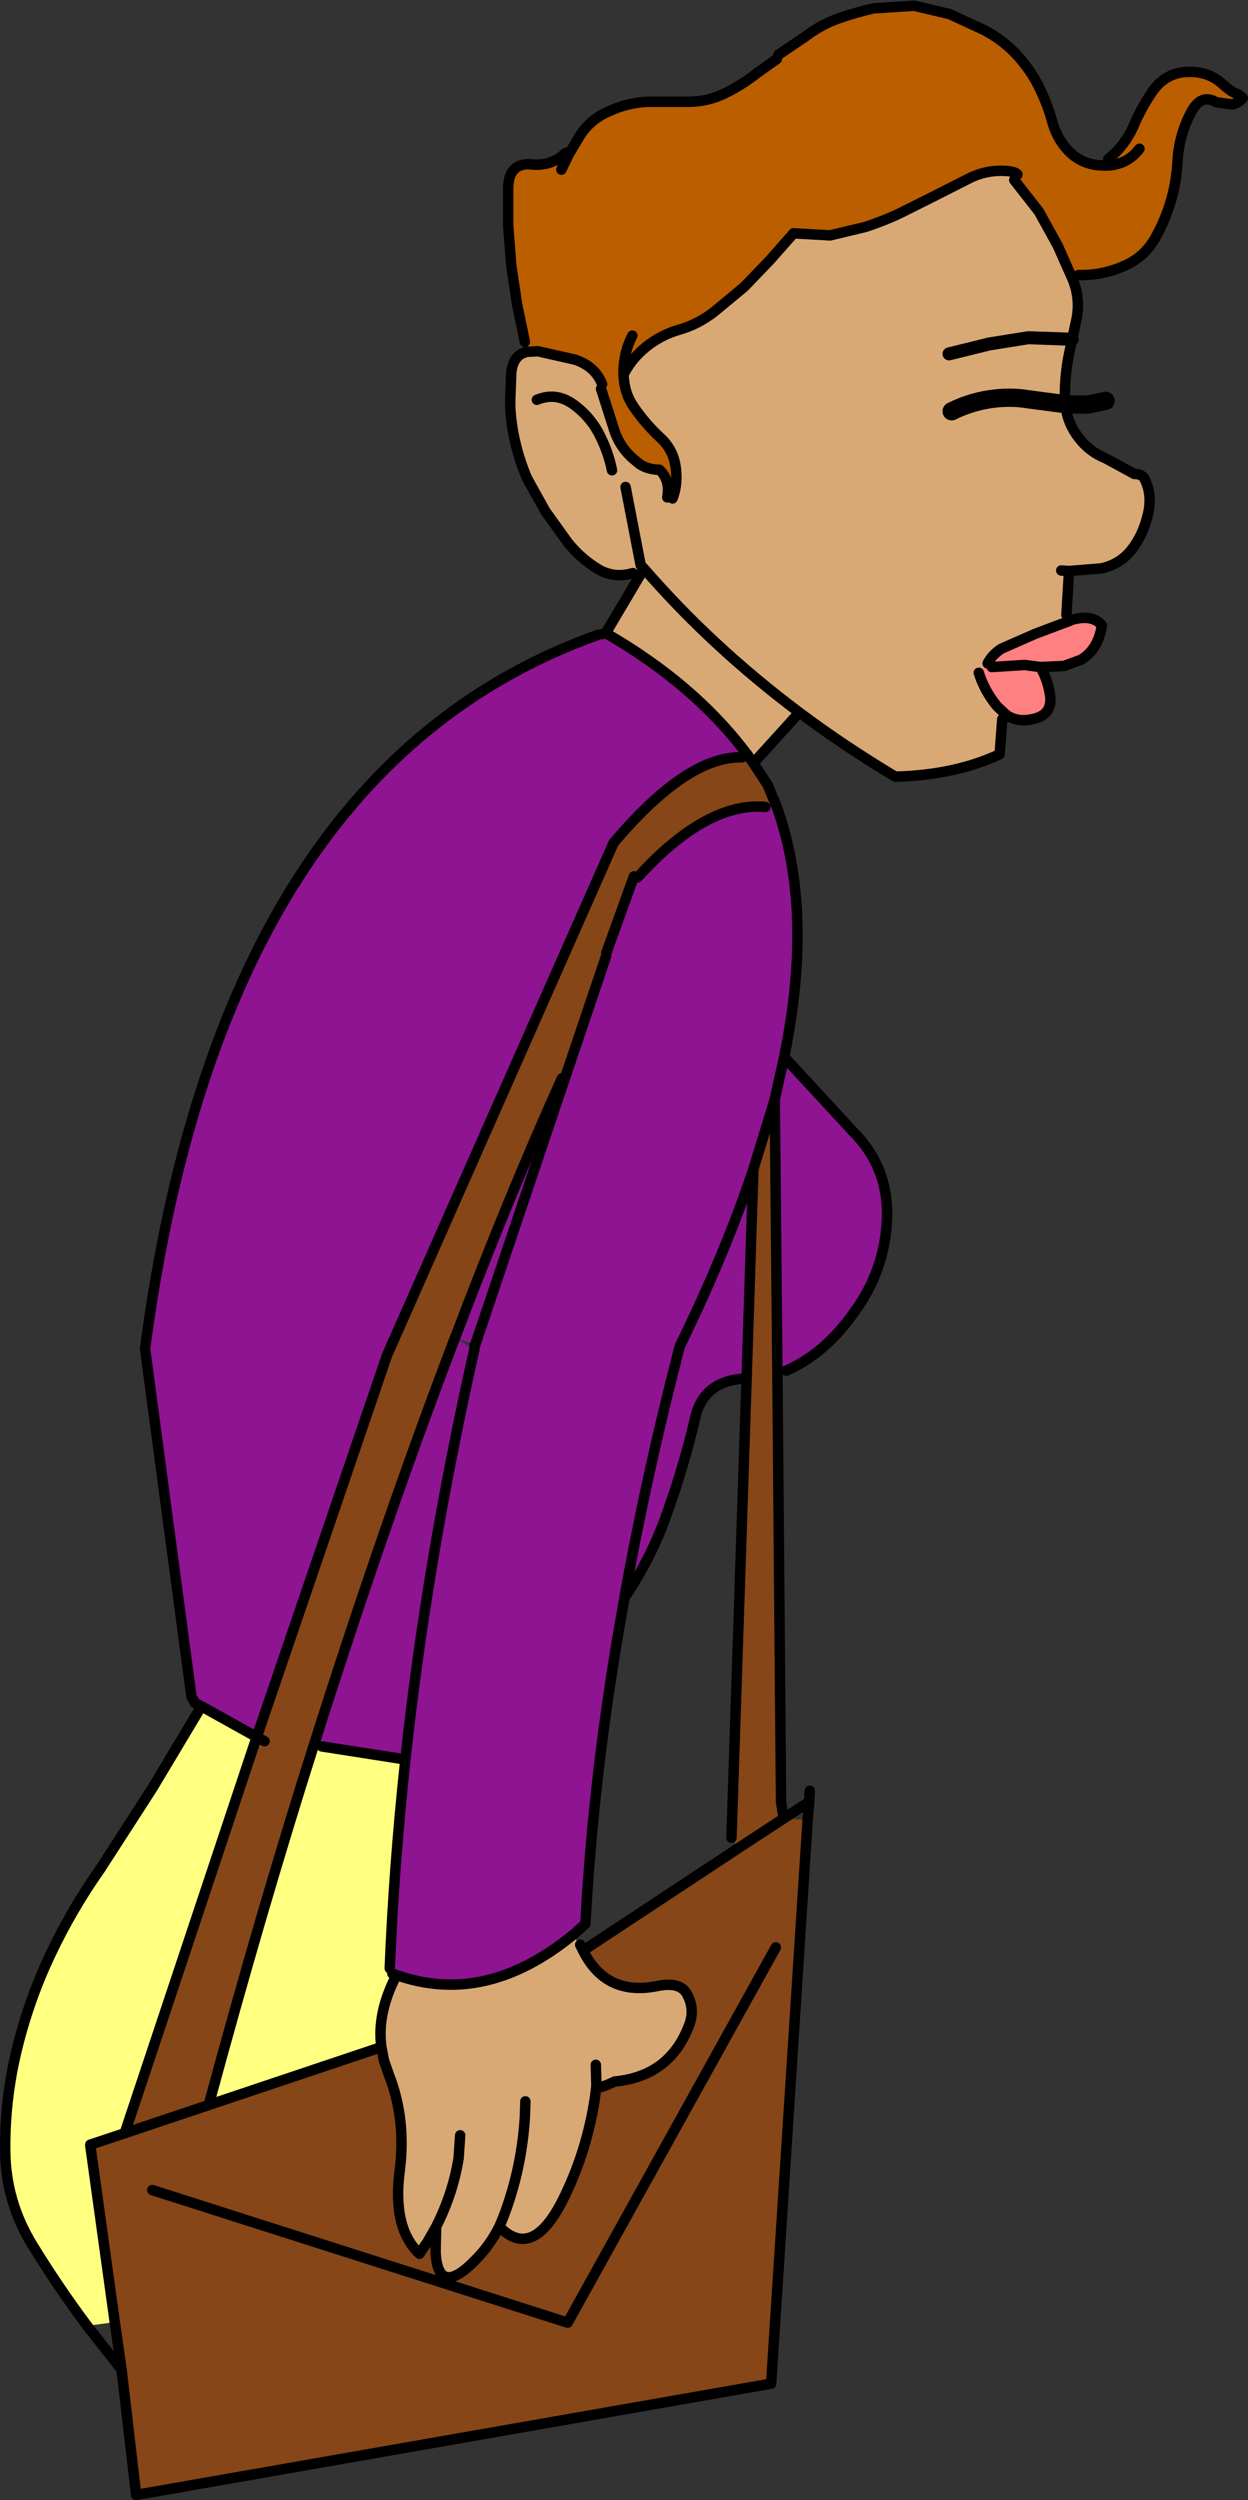
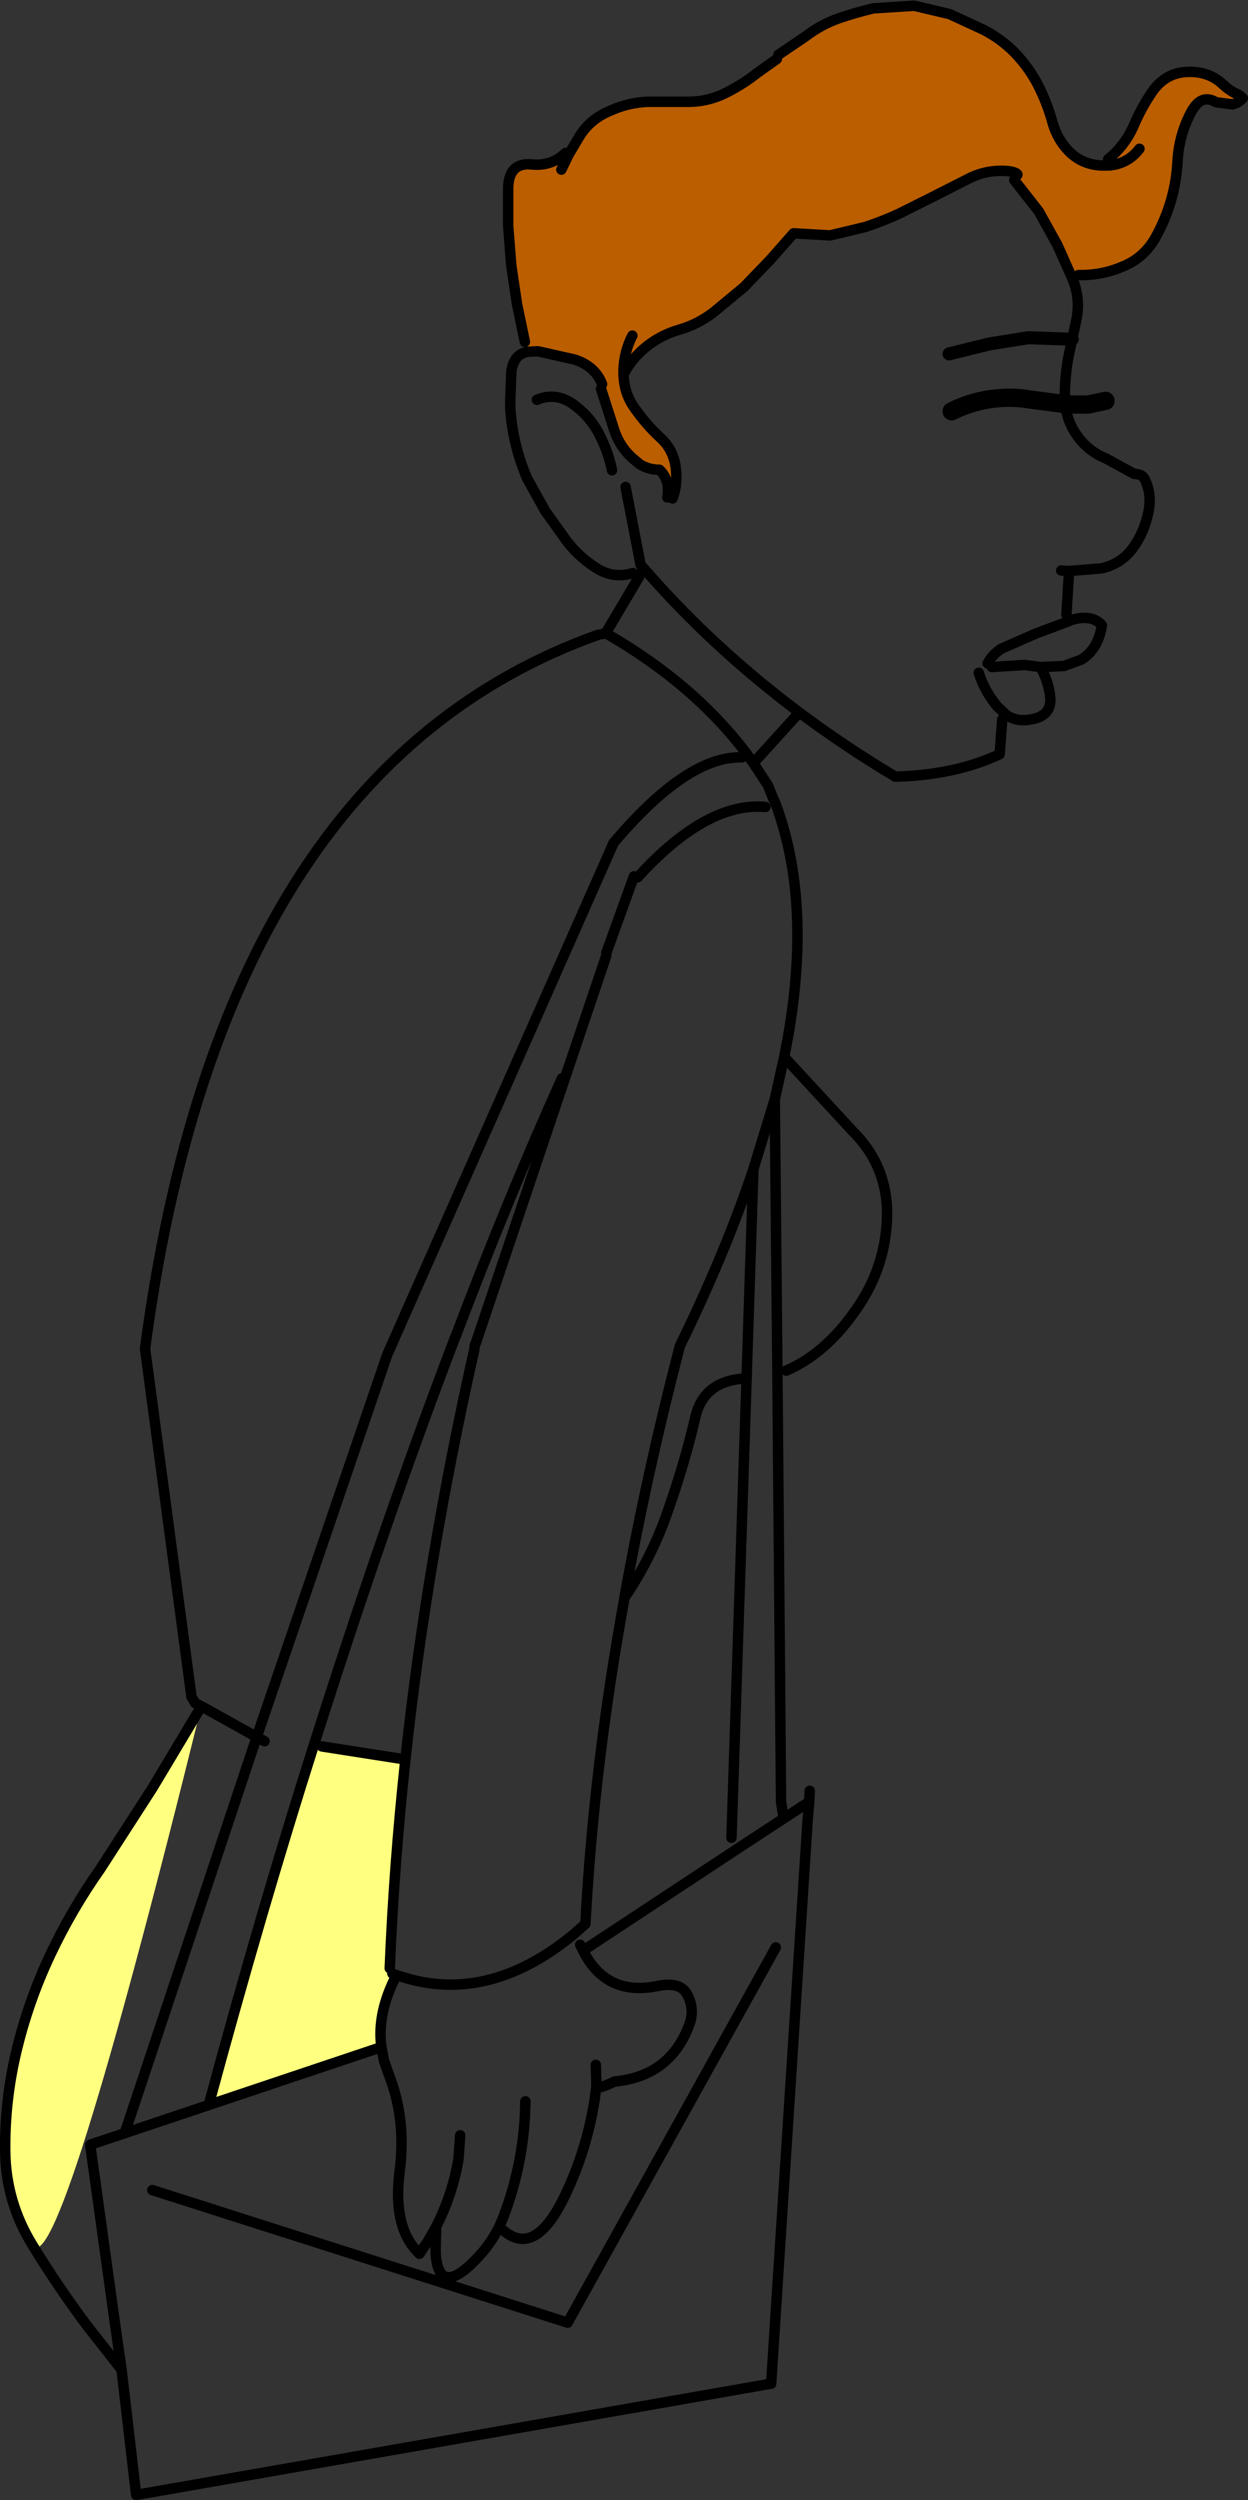
<svg xmlns="http://www.w3.org/2000/svg" height="239.5px" width="119.6px">
  <rect width="100%" height="100%" fill="#333333" stroke="none" />
  <g transform="matrix(1.0, 0.0, 0.0, 1.0, -155.4, -61.2)">
    <path d="M273.5 71.2 L271.95 71.0 Q270.55 70.15 269.6 71.85 268.4 74.05 268.25 76.6 268.05 80.6 266.05 84.1 264.95 85.95 262.95 86.75 260.95 87.6 258.75 87.55 L258.15 87.85 256.75 84.7 254.95 81.45 252.6 78.45 252.9 77.95 252.9 77.9 Q252.75 77.7 252.1 77.6 250.1 77.4 248.35 78.25 L244.9 80.0 241.6 81.65 Q240.0 82.4 238.3 82.95 L234.95 83.75 231.45 83.55 229.2 86.1 226.7 88.7 223.8 91.1 Q222.3 92.25 220.6 92.75 218.8 93.25 217.35 94.4 216.05 95.45 215.3 96.8 L215.15 96.7 215.15 97.1 215.2 97.65 Q215.35 99.05 216.15 100.2 217.25 101.8 218.65 103.1 220.1 104.4 220.2 106.45 220.3 107.8 219.85 108.95 L219.35 108.85 Q219.65 107.2 218.6 106.2 217.6 106.2 216.75 105.7 L216.2 105.25 Q214.75 104.05 214.2 102.2 L213.0 98.45 213.1 98.0 Q212.45 96.3 210.5 95.65 L206.95 94.85 205.95 94.9 205.7 93.95 204.95 90.35 204.4 86.65 204.1 82.85 204.1 79.2 Q204.15 76.75 206.35 76.95 208.25 77.15 209.6 75.85 L209.9 76.0 211.0 74.15 Q212.05 72.55 213.9 71.8 215.55 71.05 217.45 70.95 L221.1 70.95 Q223.1 71.0 224.85 70.15 226.5 69.35 227.95 68.2 L229.85 66.85 230.0 66.45 232.65 64.65 Q234.1 63.55 235.8 62.95 237.4 62.4 239.1 62.0 L243.0 61.75 246.4 62.55 249.65 64.05 Q251.3 64.9 252.6 66.2 253.95 67.6 254.8 69.2 255.7 70.95 256.2 72.7 256.7 74.65 258.05 75.9 259.45 77.15 261.5 77.05 L261.75 77.05 261.6 76.45 Q263.15 75.2 264.0 73.35 264.75 71.55 265.85 69.95 267.05 68.25 269.0 68.1 271.1 67.95 272.5 69.2 273.3 69.95 273.95 70.2 L274.15 70.3 273.5 71.2 M264.6 75.45 Q263.55 76.85 261.75 77.05 263.55 76.85 264.6 75.45 M209.2 77.45 L209.9 76.0 209.2 77.45 M216.0 93.35 Q215.2 94.9 215.15 96.7 215.2 94.9 216.0 93.35" fill="#bb5e00" fill-rule="evenodd" stroke="none" />
-     <path d="M213.45 121.85 Q221.95 126.75 226.95 133.4 L226.5 133.75 Q221.25 133.6 214.2 141.95 L192.5 191.0 180.0 227.6 174.7 224.65 174.1 224.35 173.85 223.9 173.75 223.75 169.3 190.4 Q176.65 134.85 212.75 122.0 L213.1 121.95 213.45 121.85 M216.15 145.15 L216.5 145.25 Q223.1 138.0 228.75 138.5 L229.75 138.25 Q233.45 148.3 230.55 162.45 L229.65 166.5 230.55 162.45 237.15 169.6 Q240.6 173.05 240.4 178.0 240.2 182.85 237.3 186.85 234.45 190.9 230.75 192.5 L229.9 192.5 229.65 166.5 227.6 173.2 Q224.95 181.15 220.55 190.15 217.35 202.5 215.25 214.2 L215.25 214.25 215.25 214.2 Q217.35 202.5 220.55 190.15 224.95 181.15 227.6 173.2 L226.95 193.25 Q222.9 193.4 222.05 196.9 221.05 201.25 219.45 205.8 217.95 210.25 215.25 214.25 212.3 230.45 211.5 245.5 L210.6 246.3 210.55 246.35 210.25 246.6 Q201.9 253.4 193.4 250.4 L193.35 250.4 193.0 250.25 192.75 249.75 Q193.15 239.95 194.25 229.75 196.3 210.75 200.85 190.5 196.3 210.75 194.25 229.75 L186.25 228.5 185.55 228.15 Q192.3 206.9 199.0 189.35 L199.05 189.25 Q204.15 175.8 209.25 164.5 L209.5 164.6 213.5 152.75 213.5 152.5 216.15 145.15 M200.95 190.0 L209.5 164.6 200.95 190.0 199.0 189.35 200.85 190.5 200.9 190.05 200.95 190.0" fill="#8e1492" fill-rule="evenodd" stroke="none" />
-     <path d="M258.15 87.85 L258.25 88.1 Q258.95 89.9 258.55 91.85 L258.15 93.7 257.8 95.35 Q257.45 97.2 257.45 99.1 L257.5 99.95 Q257.65 101.5 258.5 102.75 259.6 104.4 261.35 105.1 L264.1 106.6 Q264.85 106.6 265.1 107.1 265.9 108.7 265.35 110.7 264.9 112.5 263.85 113.85 262.75 115.25 260.95 115.65 L257.85 115.9 257.6 120.1 257.85 120.7 254.65 121.9 251.35 123.35 Q250.45 123.95 250.05 124.75 L249.2 125.65 Q249.75 127.4 250.95 128.85 L251.85 129.7 251.45 130.1 251.2 133.45 Q246.95 135.45 241.2 135.6 236.35 132.7 232.0 129.45 L227.6 134.3 227.3 133.9 227.0 133.45 226.95 133.4 Q221.95 126.75 213.45 121.85 L216.65 116.45 216.05 116.1 Q214.2 116.65 212.6 115.65 211.0 114.65 209.8 113.15 L207.65 110.15 205.9 107.0 Q205.2 105.35 204.8 103.65 204.4 102.0 204.3 100.25 L204.3 99.6 204.3 99.5 204.4 96.85 Q204.6 95.15 205.95 94.9 L206.95 94.85 210.5 95.65 Q212.45 96.3 213.1 98.0 L213.0 98.45 214.2 102.2 Q214.75 104.05 216.2 105.25 L216.75 105.7 Q217.6 106.2 218.6 106.2 219.65 107.2 219.35 108.85 L219.85 108.95 Q220.3 107.8 220.2 106.45 220.1 104.4 218.65 103.1 217.25 101.8 216.15 100.2 215.35 99.05 215.2 97.65 L215.15 97.1 215.3 96.8 Q216.05 95.45 217.35 94.4 218.8 93.25 220.6 92.75 222.3 92.25 223.8 91.1 L226.7 88.7 229.2 86.1 231.45 83.55 234.95 83.75 238.3 82.95 Q240.0 82.4 241.6 81.65 L244.9 80.0 248.35 78.25 Q250.1 77.4 252.1 77.6 252.75 77.7 252.9 77.9 L252.9 77.95 252.6 78.45 254.95 81.45 256.75 84.7 258.15 87.85 M215.35 107.85 L216.8 115.35 216.95 115.5 217.1 115.65 216.65 116.45 217.1 115.65 216.95 115.5 216.8 115.35 215.35 107.85 M258.15 93.7 L253.95 93.55 250.2 94.15 246.35 95.1 250.2 94.15 253.95 93.55 258.15 93.7 M214.05 106.25 Q213.7 104.5 212.85 102.85 L212.75 102.65 Q211.85 101.0 210.3 99.9 208.65 98.75 206.85 99.5 208.65 98.75 210.3 99.9 211.85 101.0 212.75 102.65 L212.85 102.85 Q213.7 104.5 214.05 106.25 M217.1 115.65 Q223.6 123.15 232.0 129.45 223.6 123.15 217.1 115.65 M193.4 250.4 Q201.9 253.4 210.25 246.6 L211.0 247.5 211.25 248.0 211.3 248.1 Q213.5 252.45 218.4 251.45 220.6 251.0 221.25 252.25 222.05 253.75 221.4 255.3 219.55 260.1 214.3 260.6 212.75 261.35 212.55 261.1 L212.4 262.25 Q211.65 267.1 209.6 271.4 206.55 277.9 203.25 274.5 202.35 276.3 200.95 277.7 199.3 279.4 198.35 279.35 197.3 279.3 197.15 277.05 L197.15 276.45 197.2 274.5 196.35 276.0 196.1 276.35 195.6 277.1 Q193.0 274.65 193.7 269.2 194.35 264.2 192.65 259.9 L192.2 258.6 191.95 257.3 Q191.5 254.05 193.4 250.4 M257.1 115.85 L257.85 115.9 257.1 115.85 M246.6 100.6 Q248.3 99.75 250.2 99.45 252.15 99.15 253.95 99.45 L257.35 99.9 257.5 99.95 257.35 99.9 253.95 99.45 Q252.15 99.15 250.2 99.45 248.3 99.75 246.6 100.6 M199.5 265.75 L199.35 267.95 Q198.8 271.35 197.2 274.5 198.8 271.35 199.35 267.95 L199.5 265.75 M205.75 262.5 L205.7 264.0 Q205.4 268.95 203.65 273.55 L203.25 274.5 203.65 273.55 Q205.4 268.95 205.7 264.0 L205.75 262.5 M212.5 259.0 L212.55 260.75 212.55 261.1 212.55 260.75 212.5 259.0" fill="#d9a975" fill-rule="evenodd" stroke="none" />
-     <path d="M174.7 224.65 L180.0 227.6 167.35 265.55 164.05 266.65 164.05 266.7 166.4 283.65 163.75 284.0 Q160.95 280.25 158.5 276.25 155.95 272.1 155.9 267.25 155.85 262.45 156.95 257.8 158.1 252.95 160.2 248.5 162.25 244.15 165.0 240.25 L170.0 232.5 174.7 224.65 M194.25 229.75 Q193.15 239.95 192.75 249.75 L193.0 250.25 193.35 250.4 193.4 250.4 Q191.5 254.05 191.95 257.3 L175.4 262.85 Q180.4 244.35 185.5 228.3 L186.25 228.5 194.25 229.75" fill="#ffff80" fill-rule="evenodd" stroke="none" />
-     <path d="M226.95 133.4 L227.0 133.45 227.3 133.9 227.6 134.3 229.0 136.45 229.5 137.7 229.6 137.9 229.65 138.0 229.7 138.15 229.75 138.25 228.75 138.5 Q223.1 138.0 216.5 145.25 L216.15 145.15 213.5 152.5 213.5 152.75 209.5 164.6 209.25 164.5 Q204.15 175.8 199.05 189.25 L199.0 189.35 Q192.3 206.9 185.55 228.15 L185.55 228.2 185.5 228.3 Q180.4 244.35 175.4 262.85 L191.95 257.3 192.2 258.6 192.65 259.9 Q194.35 264.2 193.7 269.2 193.0 274.65 195.6 277.1 L196.1 276.35 196.35 276.0 197.2 274.5 197.15 276.45 197.15 277.05 Q197.3 279.3 198.35 279.35 199.3 279.4 200.95 277.7 202.35 276.3 203.25 274.5 206.55 277.9 209.6 271.4 211.65 267.1 212.4 262.25 L212.55 261.1 Q212.75 261.35 214.3 260.6 219.55 260.1 221.4 255.3 222.05 253.75 221.25 252.25 220.6 251.0 218.4 251.45 213.5 252.45 211.3 248.1 L211.75 247.75 226.15 238.25 230.5 235.4 232.8 235.55 229.3 289.55 229.25 289.55 168.45 300.2 167.05 288.2 166.4 283.65 164.05 266.7 164.05 266.65 167.35 265.55 180.0 227.6 192.5 191.0 214.2 141.95 Q221.25 133.6 226.5 133.75 L226.95 133.4 M227.6 173.2 L229.65 166.5 229.9 192.5 230.25 233.8 230.5 235.4 226.15 238.25 225.5 237.25 226.95 193.25 227.6 173.2 M180.75 228.0 L180.0 227.6 180.75 228.0 M167.35 265.55 L175.4 262.85 167.35 265.55 M229.75 247.75 L209.8 283.7 170.0 271.0 209.8 283.7 229.75 247.75" fill="#864617" fill-rule="evenodd" stroke="none" />
-     <path d="M251.85 129.7 L250.95 128.85 Q249.75 127.4 249.2 125.65 L250.05 124.75 Q250.45 123.95 251.35 123.35 L254.65 121.9 257.85 120.7 258.05 120.6 Q260.05 120.0 261.0 121.1 260.65 123.4 259.0 124.4 L257.35 125.0 255.1 125.1 253.6 124.9 250.45 125.1 253.6 124.9 255.1 125.1 Q255.75 126.2 256.0 127.6 256.4 129.7 254.3 130.1 252.9 130.4 251.85 129.7" fill="#ff8080" fill-rule="evenodd" stroke="none" />
+     <path d="M174.7 224.65 Q160.95 280.25 158.5 276.25 155.95 272.1 155.9 267.25 155.85 262.45 156.95 257.8 158.1 252.95 160.2 248.5 162.25 244.15 165.0 240.25 L170.0 232.5 174.7 224.65 M194.25 229.75 Q193.15 239.95 192.75 249.75 L193.0 250.25 193.35 250.4 193.4 250.4 Q191.5 254.05 191.95 257.3 L175.4 262.85 Q180.4 244.35 185.5 228.3 L186.25 228.5 194.25 229.75" fill="#ffff80" fill-rule="evenodd" stroke="none" />
    <path d="M273.5 71.2 L271.95 71.0 Q270.55 70.15 269.6 71.85 268.4 74.05 268.25 76.6 268.05 80.6 266.05 84.1 264.95 85.95 262.95 86.75 260.95 87.6 258.75 87.55 M258.15 87.85 L258.25 88.1 Q258.95 89.9 258.55 91.85 L258.15 93.7 257.8 95.35 Q257.45 97.2 257.45 99.1 L257.5 99.95 Q257.65 101.5 258.5 102.75 259.6 104.4 261.35 105.1 L264.1 106.6 Q264.85 106.6 265.1 107.1 265.9 108.7 265.35 110.7 264.9 112.5 263.85 113.85 262.75 115.25 260.95 115.65 L257.85 115.9 257.1 115.85 M261.6 76.45 Q263.15 75.2 264.0 73.35 264.75 71.55 265.85 69.95 267.05 68.25 269.0 68.1 271.1 67.95 272.5 69.2 273.3 69.95 273.95 70.2 L274.15 70.3 274.5 70.6 Q274.1 71.05 273.5 71.2 M230.0 66.45 L232.65 64.65 Q234.1 63.55 235.8 62.95 237.4 62.4 239.1 62.0 L243.0 61.75 246.4 62.55 249.65 64.05 Q251.3 64.9 252.6 66.2 253.95 67.6 254.8 69.2 255.7 70.95 256.2 72.7 256.7 74.65 258.05 75.9 259.45 77.15 261.5 77.05 L261.75 77.05 Q263.55 76.85 264.6 75.45 M258.15 87.85 L256.75 84.7 254.95 81.45 252.6 78.45 M252.9 77.95 L252.9 77.9 Q252.75 77.7 252.1 77.6 250.1 77.4 248.35 78.25 L244.9 80.0 241.6 81.65 Q240.0 82.4 238.3 82.95 L234.95 83.75 231.45 83.55 229.2 86.1 226.7 88.7 223.8 91.1 Q222.3 92.25 220.6 92.75 218.8 93.25 217.35 94.4 216.05 95.45 215.3 96.8 L215.15 97.1 215.2 97.65 Q215.35 99.05 216.15 100.2 217.25 101.8 218.65 103.1 220.1 104.4 220.2 106.45 220.3 107.8 219.85 108.95 M219.35 108.85 Q219.65 107.2 218.6 106.2 217.6 106.2 216.75 105.7 L216.2 105.25 Q214.75 104.05 214.2 102.2 L213.0 98.45 M213.1 98.0 Q212.45 96.3 210.5 95.65 L206.95 94.85 205.95 94.9 Q204.6 95.15 204.4 96.85 L204.3 99.5 204.3 99.6 204.3 100.25 Q204.4 102.0 204.8 103.65 205.2 105.35 205.9 107.0 L207.65 110.15 209.8 113.15 Q211.0 114.65 212.6 115.65 214.2 116.65 216.05 116.1 M216.65 116.45 L217.1 115.65 216.95 115.5 216.8 115.35 215.35 107.85 M229.85 66.85 L227.95 68.2 Q226.5 69.35 224.85 70.15 223.1 71.0 221.1 70.95 L217.45 70.95 Q215.55 71.05 213.9 71.8 212.05 72.55 211.0 74.15 L209.9 76.0 209.2 77.45 M205.7 93.95 L204.95 90.35 204.4 86.65 204.1 82.85 204.1 79.2 Q204.15 76.75 206.35 76.95 208.25 77.15 209.6 75.85 M215.15 96.7 L215.15 97.1 M215.15 96.7 Q215.2 94.9 216.0 93.35 M206.85 99.5 Q208.65 98.75 210.3 99.9 211.85 101.0 212.75 102.65 L212.85 102.85 Q213.7 104.5 214.05 106.25 M216.65 116.45 L213.45 121.85 Q221.95 126.75 226.95 133.4 L227.0 133.45 227.3 133.9 227.6 134.3 232.0 129.45 Q223.6 123.15 217.1 115.65 M213.45 121.85 L213.1 121.95 M212.75 122.0 Q176.65 134.85 169.3 190.4 L173.75 223.75 M173.85 223.9 L174.1 224.35 174.7 224.65 180.0 227.6 192.5 191.0 214.2 141.95 Q221.25 133.6 226.5 133.75 M216.15 145.15 L213.5 152.5 M213.5 152.75 L209.5 164.6 200.95 190.0 200.9 190.05 200.85 190.5 Q196.3 210.75 194.25 229.75 193.15 239.95 192.75 249.75 M193.0 250.25 L193.35 250.4 193.4 250.4 Q201.9 253.4 210.25 246.6 L210.55 246.35 210.6 246.3 211.5 245.5 Q212.3 230.45 215.25 214.25 L215.25 214.2 Q217.35 202.5 220.55 190.15 224.95 181.15 227.6 173.2 L229.65 166.5 230.55 162.45 Q233.45 148.3 229.75 138.25 L229.7 138.15 229.65 138.0 229.6 137.9 229.5 137.7 229.0 136.45 227.6 134.3 M228.75 138.5 Q223.1 138.0 216.5 145.25 M232.0 129.45 Q236.35 132.7 241.2 135.6 246.95 135.45 251.2 133.45 L251.45 130.1 M251.85 129.7 L250.95 128.85 Q249.75 127.4 249.2 125.65 M250.05 124.75 Q250.45 123.95 251.35 123.35 L254.65 121.9 257.85 120.7 258.05 120.6 Q260.05 120.0 261.0 121.1 260.65 123.4 259.0 124.4 L257.35 125.0 255.1 125.1 253.6 124.9 250.45 125.1 M257.6 120.1 L257.85 115.9 M209.25 164.5 Q204.15 175.8 199.05 189.25 L199.0 189.35 Q192.3 206.9 185.55 228.15 L185.55 228.2 185.5 228.3 Q180.4 244.35 175.4 262.85 L191.95 257.3 Q191.5 254.05 193.4 250.4 M230.55 162.45 L237.15 169.6 Q240.6 173.05 240.4 178.0 240.2 182.85 237.3 186.85 234.45 190.9 230.75 192.5 M229.9 192.5 L230.25 233.8 230.5 235.4 232.95 233.8 233.0 232.75 M229.65 166.5 L229.9 192.5 M226.95 193.25 L227.6 173.2 M226.95 193.25 Q222.9 193.4 222.05 196.9 221.05 201.25 219.45 205.8 217.95 210.25 215.25 214.25 M251.85 129.7 Q252.9 130.4 254.3 130.1 256.4 129.7 256.0 127.6 255.75 126.2 255.1 125.1 M174.7 224.65 L170.0 232.5 165.0 240.25 Q162.25 244.15 160.2 248.5 158.1 252.95 156.95 257.8 155.85 262.45 155.9 267.25 155.95 272.1 158.5 276.25 160.95 280.25 163.75 284.0 L167.05 288.2 168.45 300.2 229.25 289.55 229.3 289.55 232.8 235.55 232.95 233.8 M166.4 283.65 L164.05 266.7 164.05 266.65 167.35 265.55 180.0 227.6 180.75 228.0 M226.15 238.25 L230.5 235.4 M225.5 237.25 L226.95 193.25 M186.25 228.5 L194.25 229.75 M191.95 257.3 L192.2 258.6 192.65 259.9 Q194.35 264.2 193.7 269.2 193.0 274.65 195.6 277.1 L196.1 276.35 196.35 276.0 197.2 274.5 Q198.8 271.35 199.35 267.95 L199.5 265.75 M175.4 262.85 L167.35 265.55 M166.4 283.65 L167.05 288.2 M197.2 274.5 L197.15 276.45 197.15 277.05 Q197.3 279.3 198.35 279.35 199.3 279.4 200.95 277.7 202.35 276.3 203.25 274.5 L203.65 273.55 Q205.4 268.95 205.7 264.0 L205.75 262.5 M212.55 261.1 Q212.75 261.35 214.3 260.6 219.55 260.1 221.4 255.3 222.05 253.75 221.25 252.25 220.6 251.0 218.4 251.45 213.5 252.45 211.3 248.1 L211.25 248.0 211.0 247.5 M211.75 247.75 L226.15 238.25 M203.25 274.5 Q206.55 277.9 209.6 271.4 211.65 267.1 212.4 262.25 L212.55 261.1 212.55 260.75 212.5 259.0 M170.0 271.0 L209.8 283.7 229.75 247.75" fill="none" stroke="#000000" stroke-linecap="round" stroke-linejoin="round" stroke-width="1.0" />
    <path d="M257.5 99.95 L257.85 99.95 259.7 99.95 261.35 99.6 M257.5 99.95 L257.35 99.9 253.95 99.45 Q252.15 99.15 250.2 99.45 248.3 99.75 246.6 100.6" fill="none" stroke="#000000" stroke-linecap="round" stroke-linejoin="round" stroke-width="1.75" />
    <path d="M246.35 95.1 L250.2 94.15 253.95 93.55 258.15 93.7" fill="none" stroke="#000000" stroke-linecap="round" stroke-linejoin="round" stroke-width="1.25" />
  </g>
</svg>